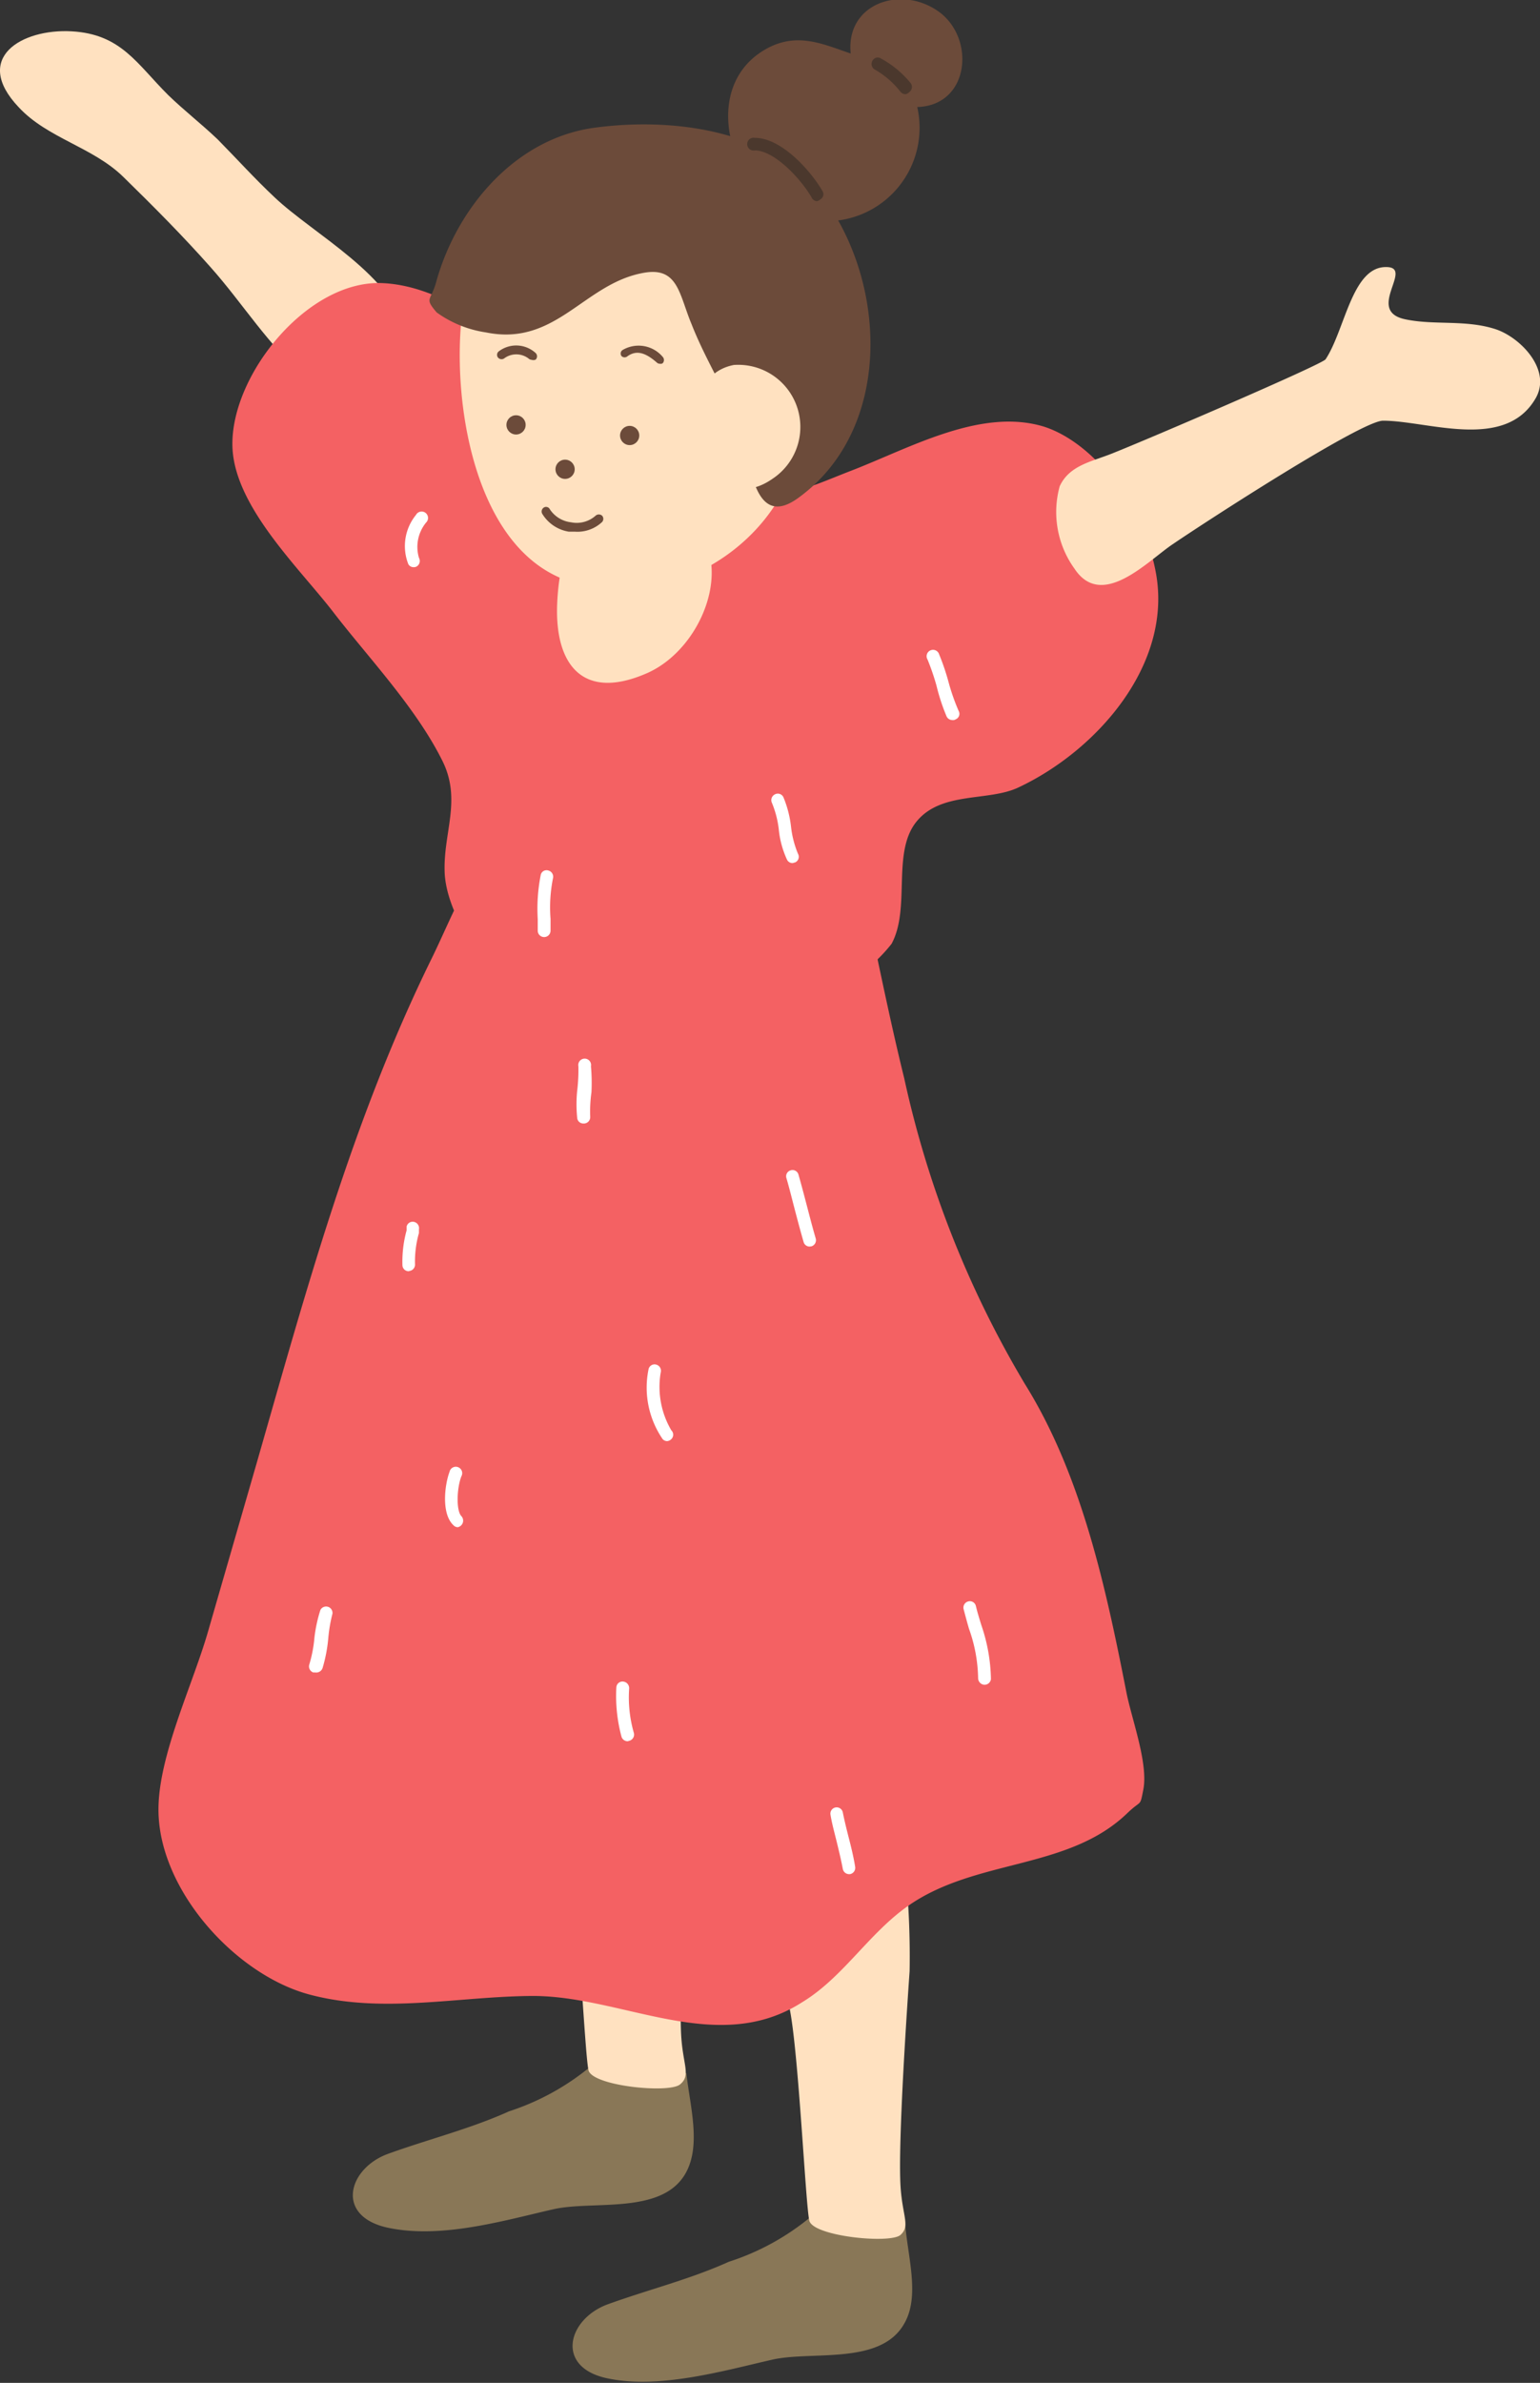
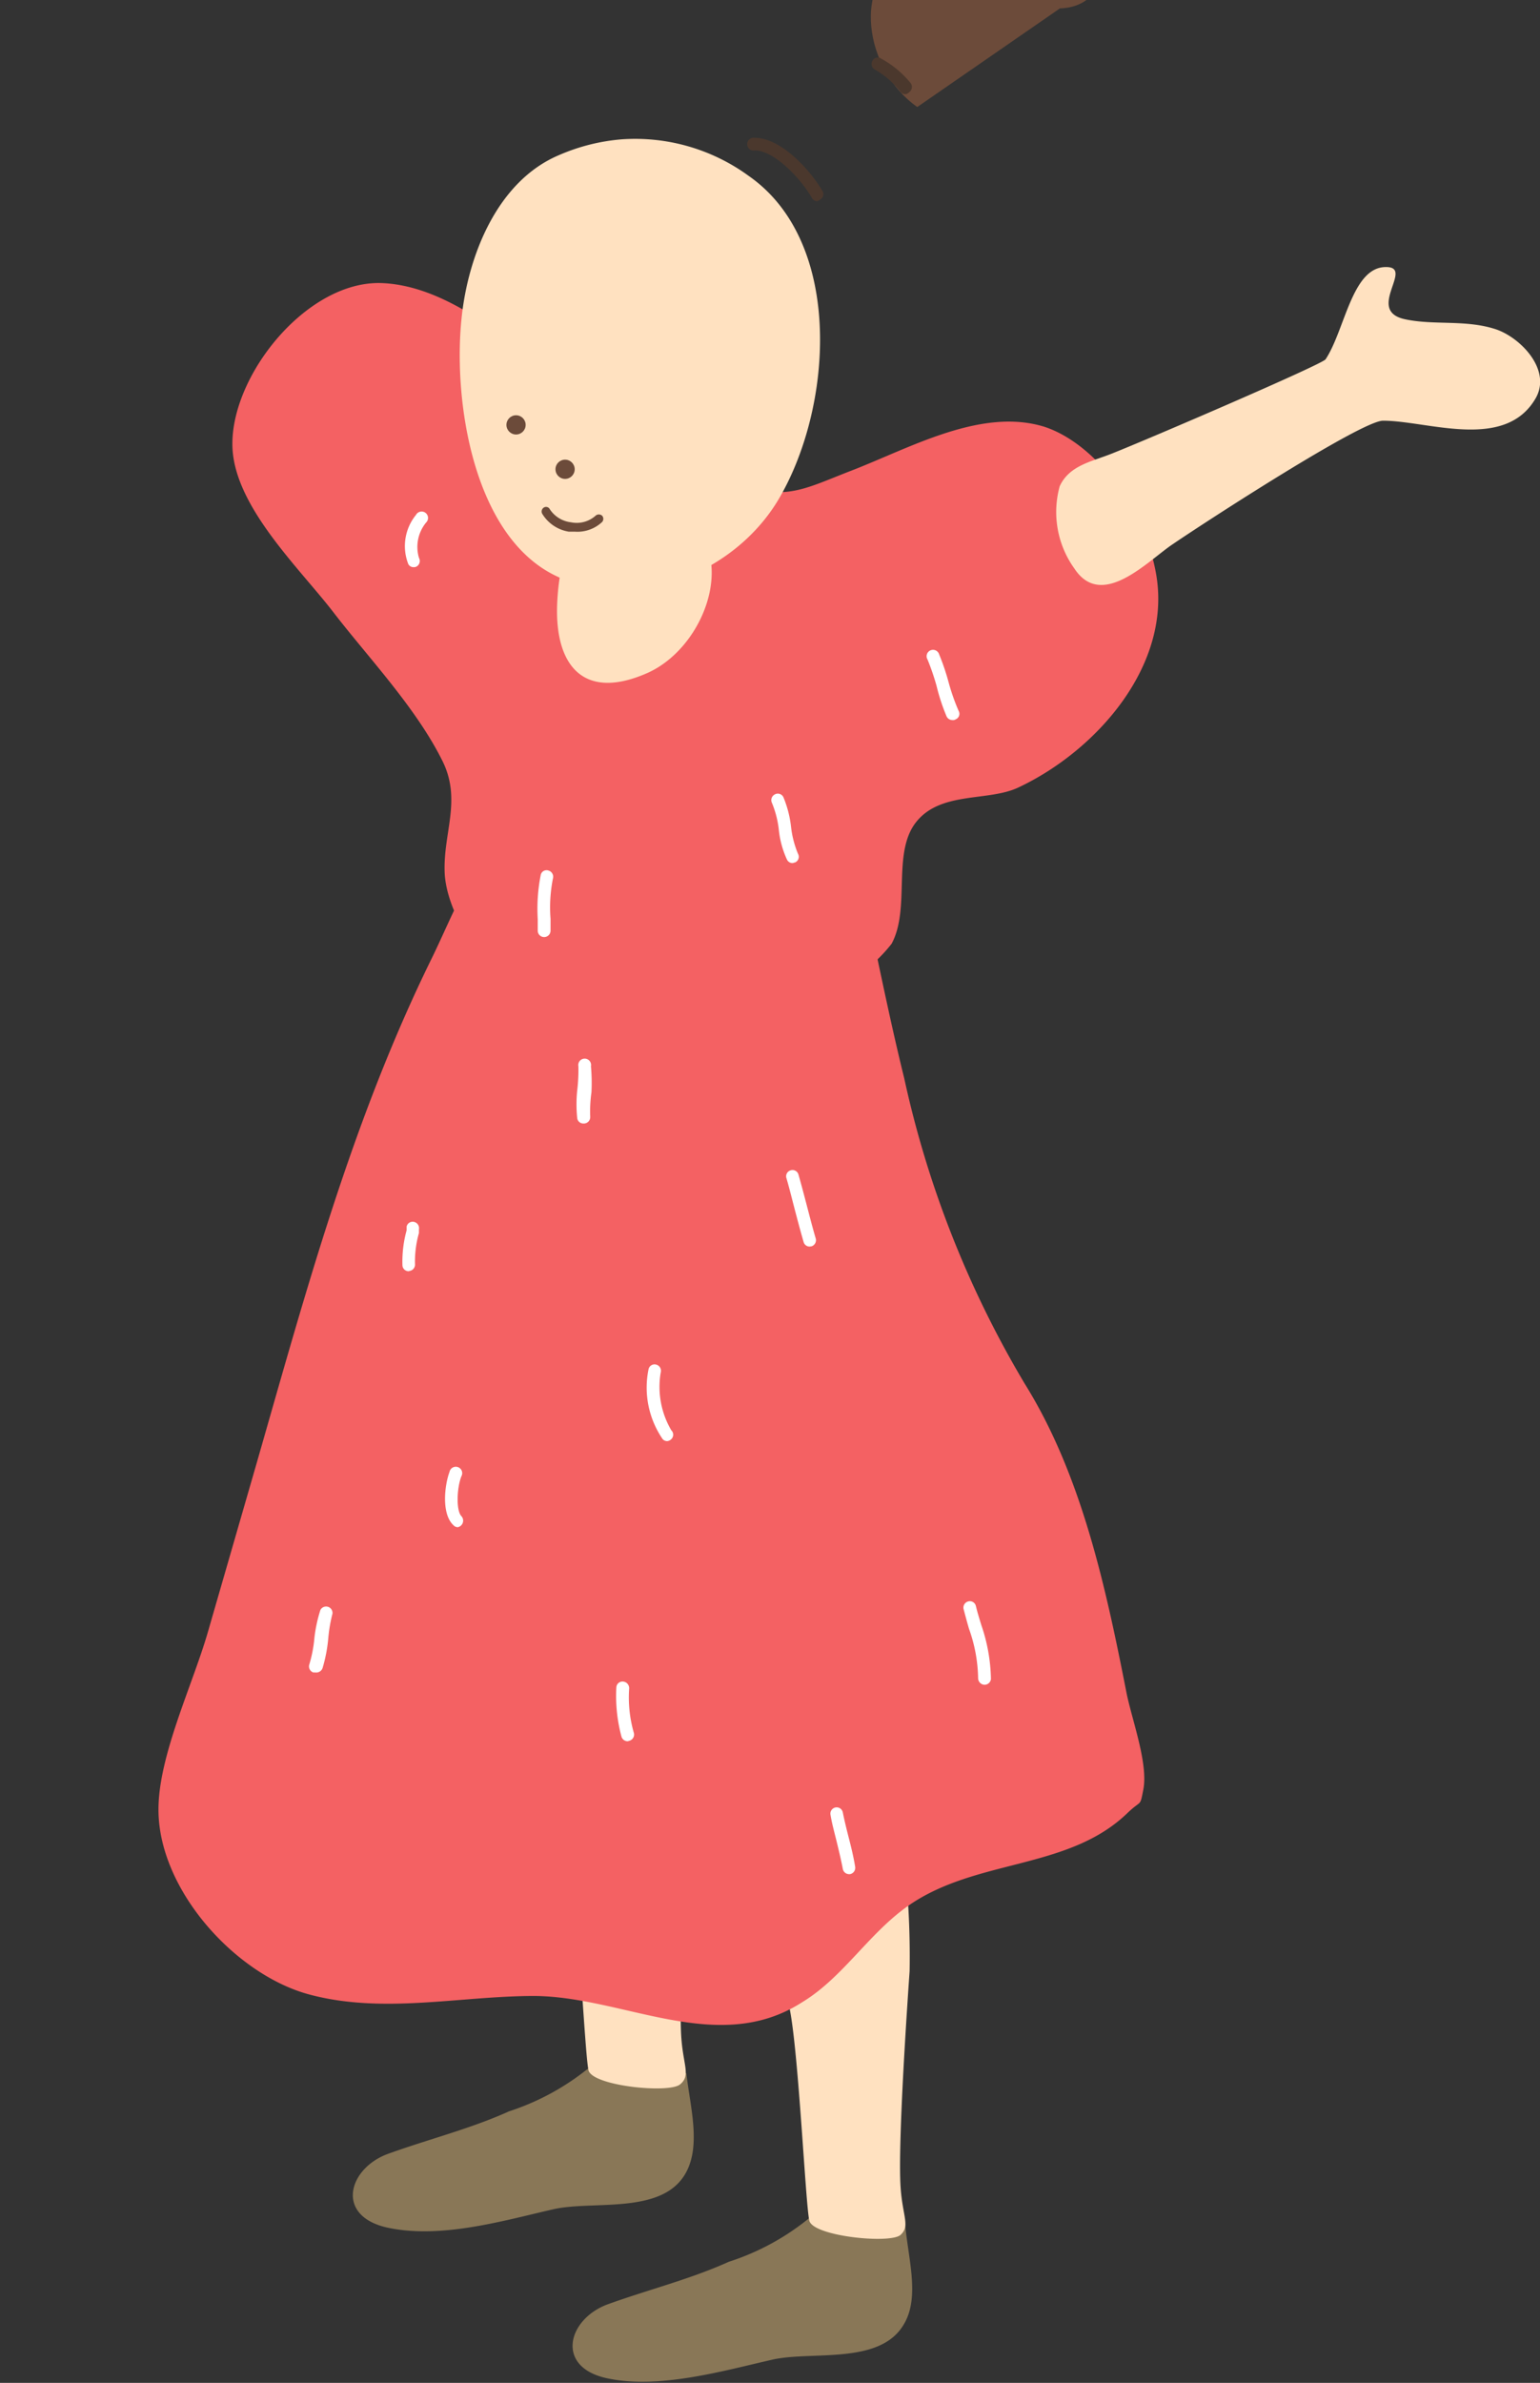
<svg xmlns="http://www.w3.org/2000/svg" viewBox="0 0 62.49 96.63">
  <rect x="0" y="0" width="62.49" height="96.63" fill="#333333" stroke="none" />
  <defs>
    <style>.cls-1{fill:#897757}.cls-2,.cls-4{fill:#ffe1c0}.cls-3{fill:#f46163}.cls-4,.cls-5{fill-rule:evenodd}.cls-5,.cls-6{fill:#6c4b3a}</style>
  </defs>
  <g id="Layer_2" data-name="Layer 2">
    <g id="レイヤー_1" data-name="レイヤー 1">
      <path class="cls-1" d="M36.73 90.17l-3.8-.3a10 10 0 01-3.36 1.85c-1.57.71-3.27 1.13-4.9 1.72s-2.16 2.54-.05 3 4.73-.3 6.71-.75c1.6-.37 4.4.24 5.36-1.46.65-1.11.14-2.72.04-4.06z" />
      <path class="cls-2" d="M35.7 70.25a34.59 34.59 0 011.21 9.68c-.3 4.33-.44 7.47-.37 8.7s.41 1.63 0 2-3.55.06-3.7-.58-.43-6.72-.79-8.56-1.93-10.91-1.68-13S34.9 66 35.7 70.25z" />
      <path class="cls-1" d="M27.85 84.07l-3.85-.3a10.07 10.07 0 01-3.35 1.85c-1.57.71-3.27 1.13-4.9 1.72s-2.17 2.54 0 3 4.72-.3 6.7-.75c1.6-.37 4.41.24 5.37-1.46.64-1.13.18-2.72.03-4.06z" />
      <path class="cls-2" d="M26.81 64.15A34.59 34.59 0 0128 73.83c-.29 4.33-.43 7.47-.36 8.7s.41 1.63-.05 2-3.56.06-3.71-.58-.42-6.72-.78-8.56-1.94-10.91-1.68-13.05 4.58-2.46 5.39 1.81z" />
      <path class="cls-3" d="M36.69 43.72c-.47-1.9-.87-3.83-1.28-5.76-.26-1.18-.16-2.48-.85-3.49-1.6-2.34-5.31-3.12-7.93-3a10.74 10.74 0 00-5.75 1.94c-1.62 1.24-2.47 3.64-3.37 5.47-3.23 6.58-5.07 13.4-7.08 20.4l-2 6.92c-.62 2.14-2 5-2 7.18 0 3.26 3.13 6.7 6.12 7.5s6.06.07 9.08.06c3.65 0 7.47 2.46 10.91.26 1.66-1 2.69-2.77 4.29-3.9 2.75-1.94 6.49-1.45 8.9-3.76.6-.58.52-.24.66-.95.22-1.07-.48-2.9-.69-4-.83-4.22-1.81-8.78-4.12-12.48a41.36 41.36 0 01-4.89-12.39z" />
-       <path class="cls-2" d="M11.14 8c1.57 1.49 4.88 3.21 5.3 5.49.49 2.68-2.23 3.27-4 1.83-1.54-1.28-2.57-3-3.9-4.49C7.45 9.6 6.24 8.38 5 7.17S1.93 5.61.76 4.35c-1.9-2 .12-3.19 2.14-3.08s2.65 1.32 3.93 2.59c.64.62 1.35 1.17 2 1.79.77.78 1.51 1.6 2.31 2.35z" />
      <path class="cls-3" d="M42.39 17.31c-2.56-.8-5.45.85-7.83 1.77-2 .77-2.71 1.29-5 .45a28.51 28.51 0 01-4.86-2.7c-2.73-1.7-5.81-5.21-9.2-5.35-3-.12-6.08 3.66-6.07 6.53 0 2.46 2.7 5 4.1 6.82s3.33 3.84 4.41 6c.83 1.64 0 3 .11 4.67.16 1.92 2 4.27 3.49 5.4s4.11 1.1 5.91 1.1a12.17 12.17 0 006.6-2 6.16 6.16 0 002.13-1.73c.78-1.45 0-3.69 1-4.94s2.91-.82 4.13-1.39c3.19-1.49 6.29-5 5.59-8.73-.47-2.57-2.43-5.21-4.51-5.9z" />
      <path class="cls-4" d="M25.23 5.65a8 8 0 00-2.57.65c-2.48 1.06-3.67 4.06-3.93 6.6-.35 3.33.46 8.77 3.76 10.42 3.14 1.57 7.23 0 9.06-3 2.25-3.72 2.72-10.47-1.16-13.18a7.82 7.82 0 00-5.16-1.49z" />
      <path class="cls-2" d="M22.61 24.46c.11-2.5 1.1-5 4.27-3.94 3.38 1.11 2 5.63-.63 6.78s-3.75-.38-3.64-2.84zm31.18-9.89c.79-1.19 1.07-3.76 2.46-3.74 1.16 0-.88 1.78.78 2.12 1.19.25 2.47 0 3.69.41 1 .35 2.24 1.64 1.6 2.78-1.24 2.17-4.39.92-6.2.92-.88 0-7.23 4.12-8.52 5-1 .66-2.88 2.7-4 1a3.93 3.93 0 01-.6-3.34c.39-.85 1.3-1 2.1-1.32 1.47-.58 8.57-3.63 8.69-3.83z" />
-       <path class="cls-5" d="M30.06 17.52c-.52-1.55-1.39-2.82-2-4.38-.5-1.19-.54-2.32-1.92-2.08-2.44.42-3.56 3-6.42 2.42a4.56 4.56 0 01-2-.81c-.53-.62-.22-.44 0-1.31.86-3 3.23-5.75 6.4-6.18s7.28.07 9.32 2.87c2.58 3.53 2.76 9.4-1.06 12.15-1.55 1.12-1.85-.79-2.12-1.93-.04-.27-.12-.51-.2-.75z" />
      <path class="cls-4" d="M29.78 14.8a2.52 2.52 0 011.56 4.62c-2.87 1.99-4.5-4.06-1.56-4.62z" />
-       <path class="cls-5" d="M37.22 4.34a3.79 3.79 0 01-5.79 4c-2.09-1.46-2.82-5.12-.2-6.43 1.2-.59 2.22-.1 3.29.26-.21-2 2-2.79 3.54-1.72s1.3 3.83-.84 3.89z" />
+       <path class="cls-5" d="M37.22 4.34c-2.09-1.46-2.82-5.12-.2-6.43 1.2-.59 2.22-.1 3.29.26-.21-2 2-2.79 3.54-1.72s1.3 3.83-.84 3.89z" />
      <path class="cls-6" d="M23.33 21.56h-.25a1.55 1.55 0 01-1.08-.73.19.19 0 01.07-.25.17.17 0 01.24.07 1.19 1.19 0 00.86.53 1.15 1.15 0 001-.27.2.2 0 01.26 0 .19.19 0 010 .26 1.46 1.46 0 01-1.1.39z" />
-       <circle class="cls-6" cx="25.55" cy="17.66" r=".39" />
      <circle class="cls-6" cx="20.94" cy="17.23" r=".39" />
      <circle class="cls-6" cx="22.93" cy="19.03" r=".39" />
-       <path class="cls-6" d="M26.77 14.75a.17.17 0 01-.12-.05c-.48-.42-.83-.5-1.18-.26a.18.18 0 01-.25 0 .17.17 0 01.05-.25 1.28 1.28 0 011.62.28.19.19 0 010 .26.16.16 0 01-.12.02zm-5.2-.16a.18.18 0 01-.12-.05.82.82 0 00-1 0 .19.19 0 01-.25-.05.18.18 0 01.05-.25 1.17 1.17 0 011.49.08.19.19 0 010 .26.21.21 0 01-.17.01z" />
      <path d="M39.94 68.32a.27.27 0 01-.25-.27 6.21 6.21 0 00-.37-2c-.08-.27-.15-.54-.22-.8a.26.26 0 01.19-.31.25.25 0 01.31.19c.06.25.14.51.22.77a7.06 7.06 0 01.39 2.19.26.26 0 01-.27.23zm-12.87-9.88a.25.25 0 01-.18-.08 3.69 3.69 0 01-.57-2.85.25.25 0 01.32-.17.26.26 0 01.17.32 3.47 3.47 0 00.43 2.34.25.25 0 010 .36.27.27 0 01-.17.08zm5.78-7.89a.25.25 0 01-.24-.18c-.13-.45-.25-.9-.37-1.36s-.21-.83-.33-1.24a.25.25 0 01.17-.31.25.25 0 01.32.17c.12.42.23.84.34 1.26s.23.89.36 1.33a.26.26 0 01-.17.32zM32.16 35a.25.25 0 01-.23-.15 3.81 3.81 0 01-.33-1.23 4 4 0 00-.28-1.07.26.26 0 01.13-.34.25.25 0 01.34.12 4.4 4.4 0 01.31 1.21 4 4 0 00.28 1.08.25.25 0 01-.11.35zm6.48-5.8a.26.26 0 01-.23-.15A8.07 8.07 0 0138 27.8a9.94 9.94 0 00-.36-1.05.26.26 0 11.47-.21 9.23 9.23 0 01.38 1.12 8.49 8.49 0 00.41 1.17.24.24 0 01-.12.34.2.2 0 01-.14.03zM23.67 45.56a.25.25 0 01-.25-.24 5.51 5.51 0 010-1.08 7 7 0 00.05-1 .26.26 0 11.51 0 7.81 7.81 0 01.02 1.05 5.63 5.63 0 00-.05 1 .26.26 0 01-.24.27zm-5.09 16.37a.23.23 0 01-.17-.07c-.52-.47-.36-1.67-.17-2.17a.26.26 0 11.48.18c-.19.5-.21 1.39 0 1.61a.27.27 0 010 .37.27.27 0 01-.14.08zm6.89 8.68a.26.26 0 01-.25-.18 6.34 6.34 0 01-.21-2 .25.25 0 01.28-.24.27.27 0 01.24.28 5.19 5.19 0 00.19 1.8.26.26 0 01-.18.32zM16.79 23a.24.24 0 01-.22-.12 2 2 0 01.31-2 .26.26 0 11.41.31 1.56 1.56 0 00-.29 1.43.26.26 0 01-.09.35.22.22 0 01-.12.03zm5.29 15a.26.26 0 01-.26-.26v-.47a7.09 7.09 0 01.12-1.78.24.24 0 01.31-.19.26.26 0 01.19.31 6 6 0 00-.1 1.65v.48a.26.26 0 01-.25.26zm-5.49 13.55a.25.25 0 01-.26-.24 4.77 4.77 0 01.17-1.42v-.15a.25.25 0 01.3-.19.26.26 0 01.2.3V50a4.23 4.23 0 00-.16 1.26.26.26 0 01-.23.28zm-3.8 16.27h-.08a.26.26 0 01-.16-.32 5.36 5.36 0 00.21-1.1 5.93 5.93 0 01.24-1.11.26.26 0 01.49.15 6.13 6.13 0 00-.17 1 6.06 6.06 0 01-.23 1.2.27.27 0 01-.3.18zM34.45 76a.26.26 0 01-.25-.21c-.07-.37-.16-.74-.25-1.11s-.19-.72-.25-1.09a.25.25 0 01.5-.09c.07.35.16.71.25 1.06s.19.76.25 1.14a.26.26 0 01-.21.3z" fill="#fff" />
      <path d="M33.15 8.16a.26.26 0 01-.22-.16c-.47-.8-1.53-1.9-2.3-1.9a.26.26 0 110-.51c1.07 0 2.25 1.31 2.74 2.15a.24.24 0 01-.09.35.28.28 0 01-.13.07zm3.6-4.34a.27.27 0 01-.22-.11 3.57 3.57 0 00-1.05-.9.26.26 0 01-.07-.36.24.24 0 01.35-.07 4 4 0 011.2 1 .26.26 0 01-.07.36.27.27 0 01-.14.08z" fill="#4b382d" />
    </g>
  </g>
</svg>